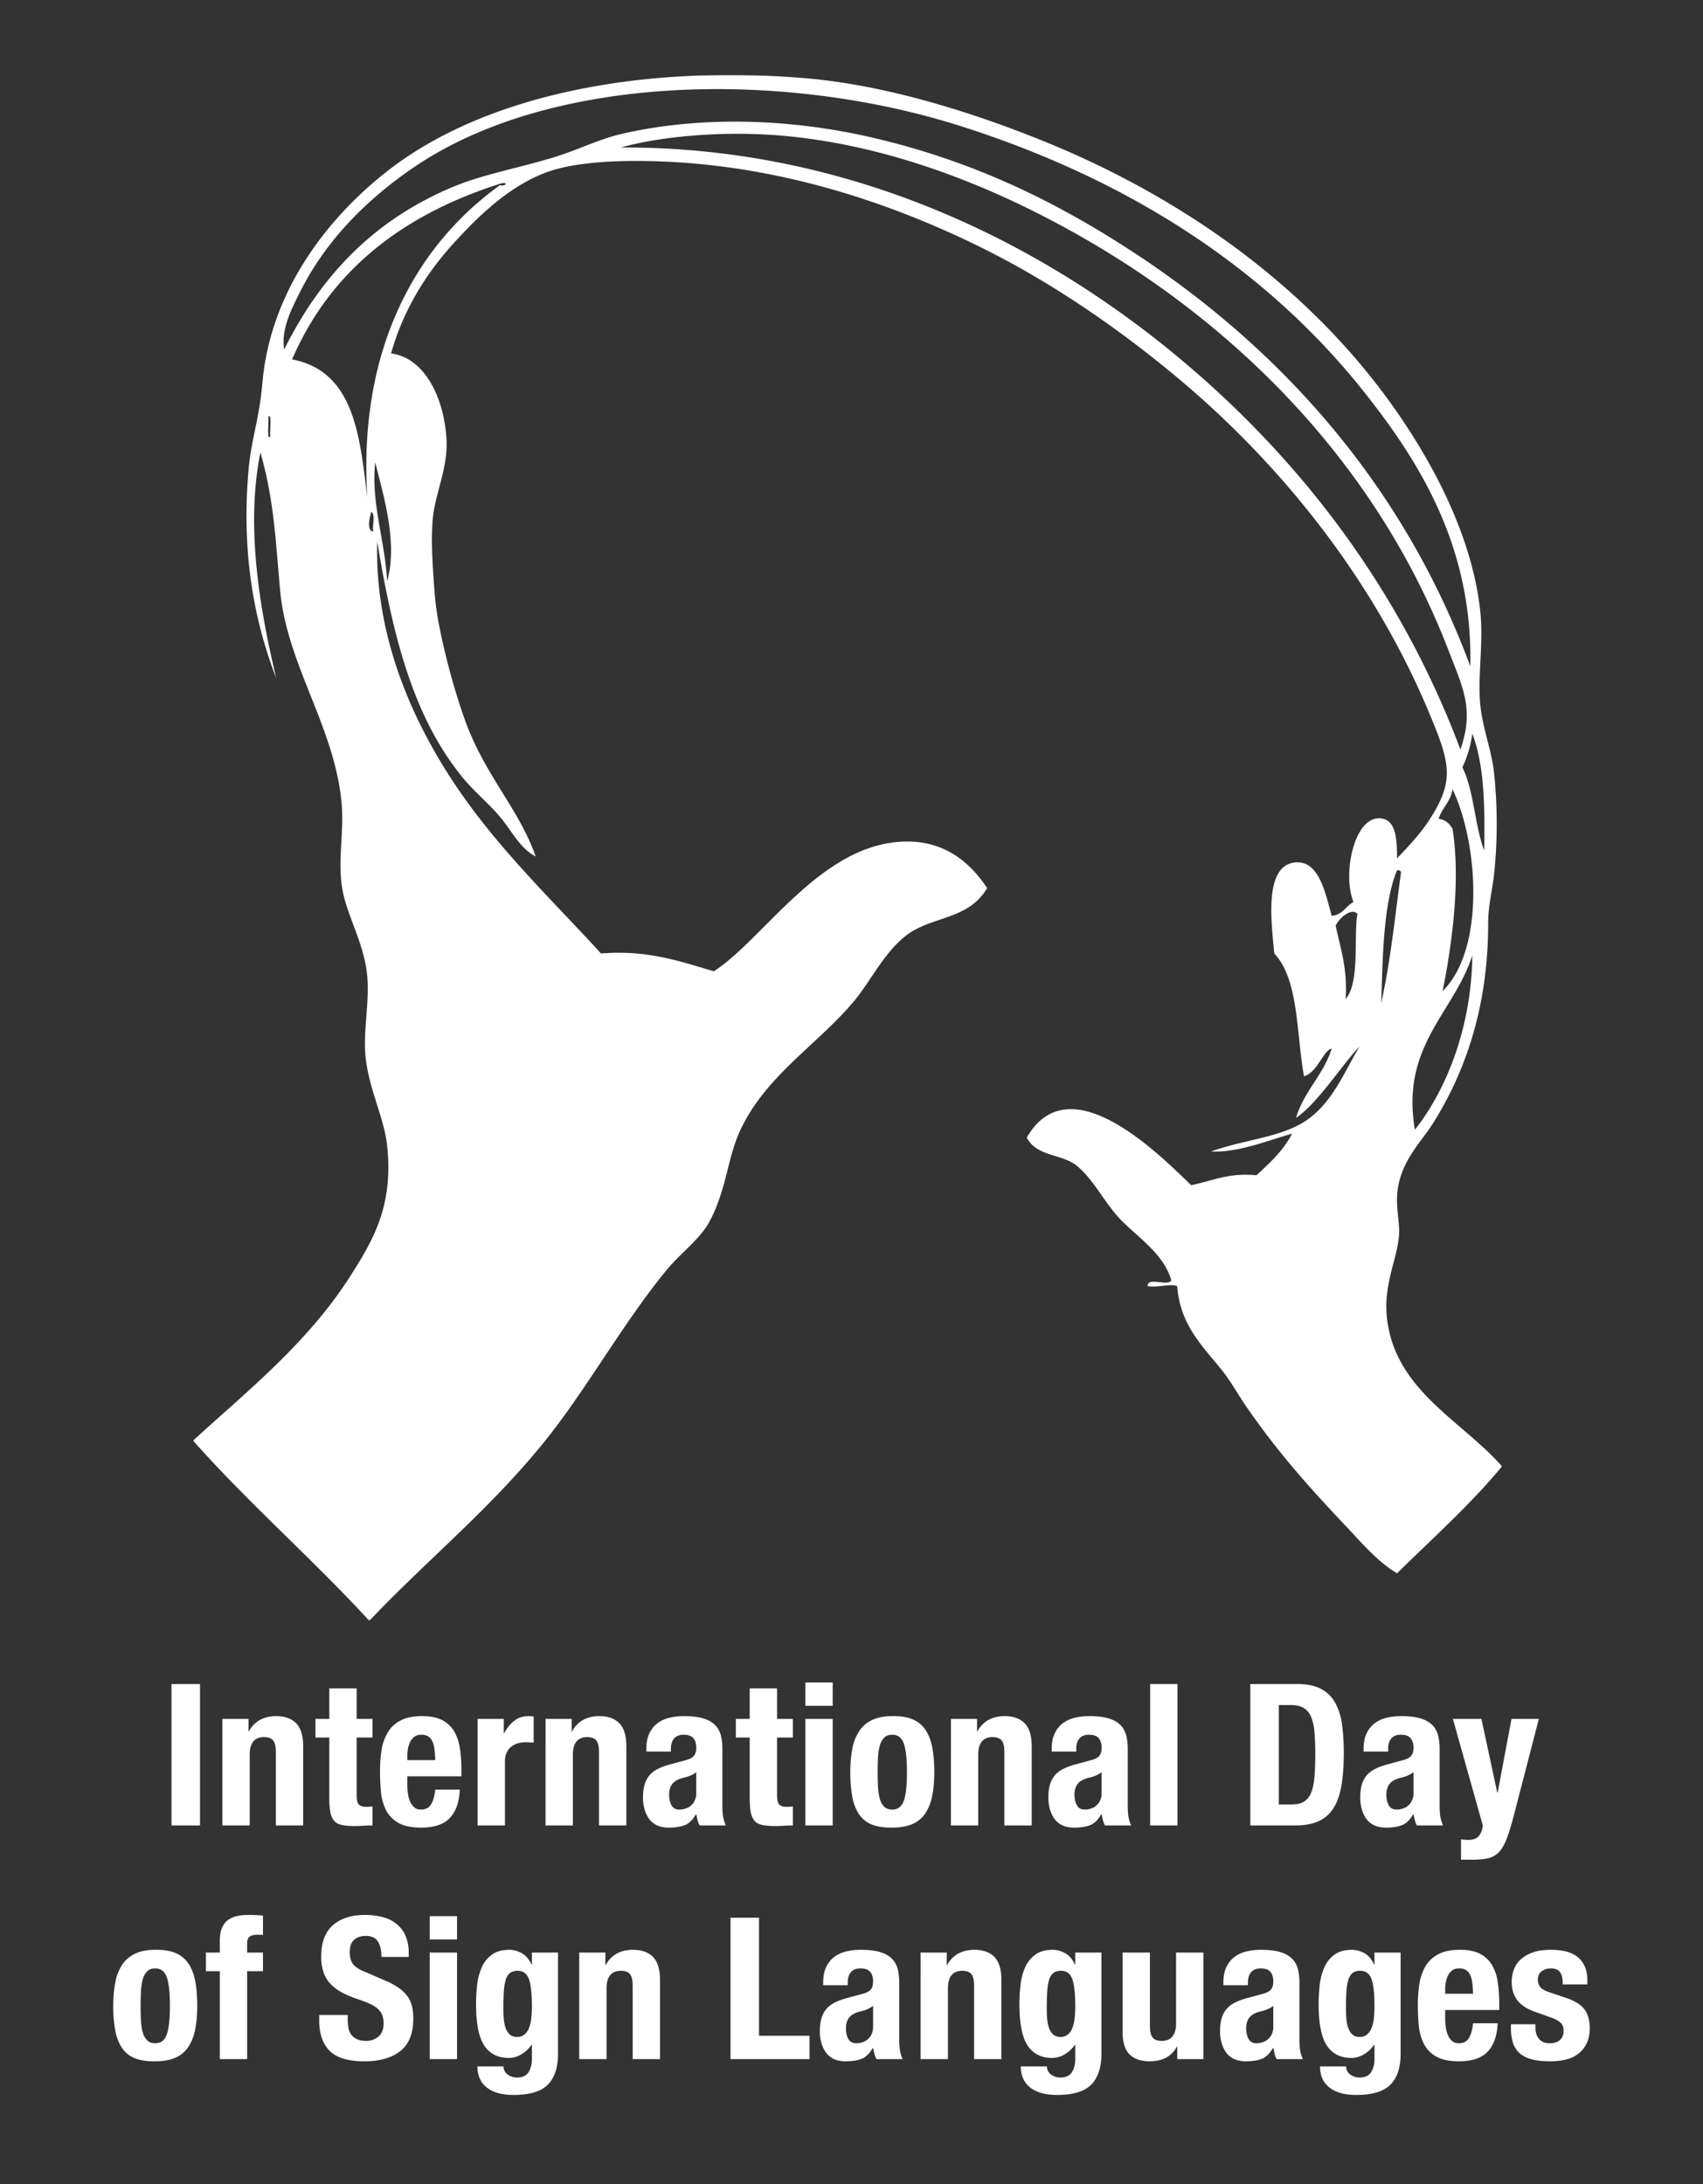
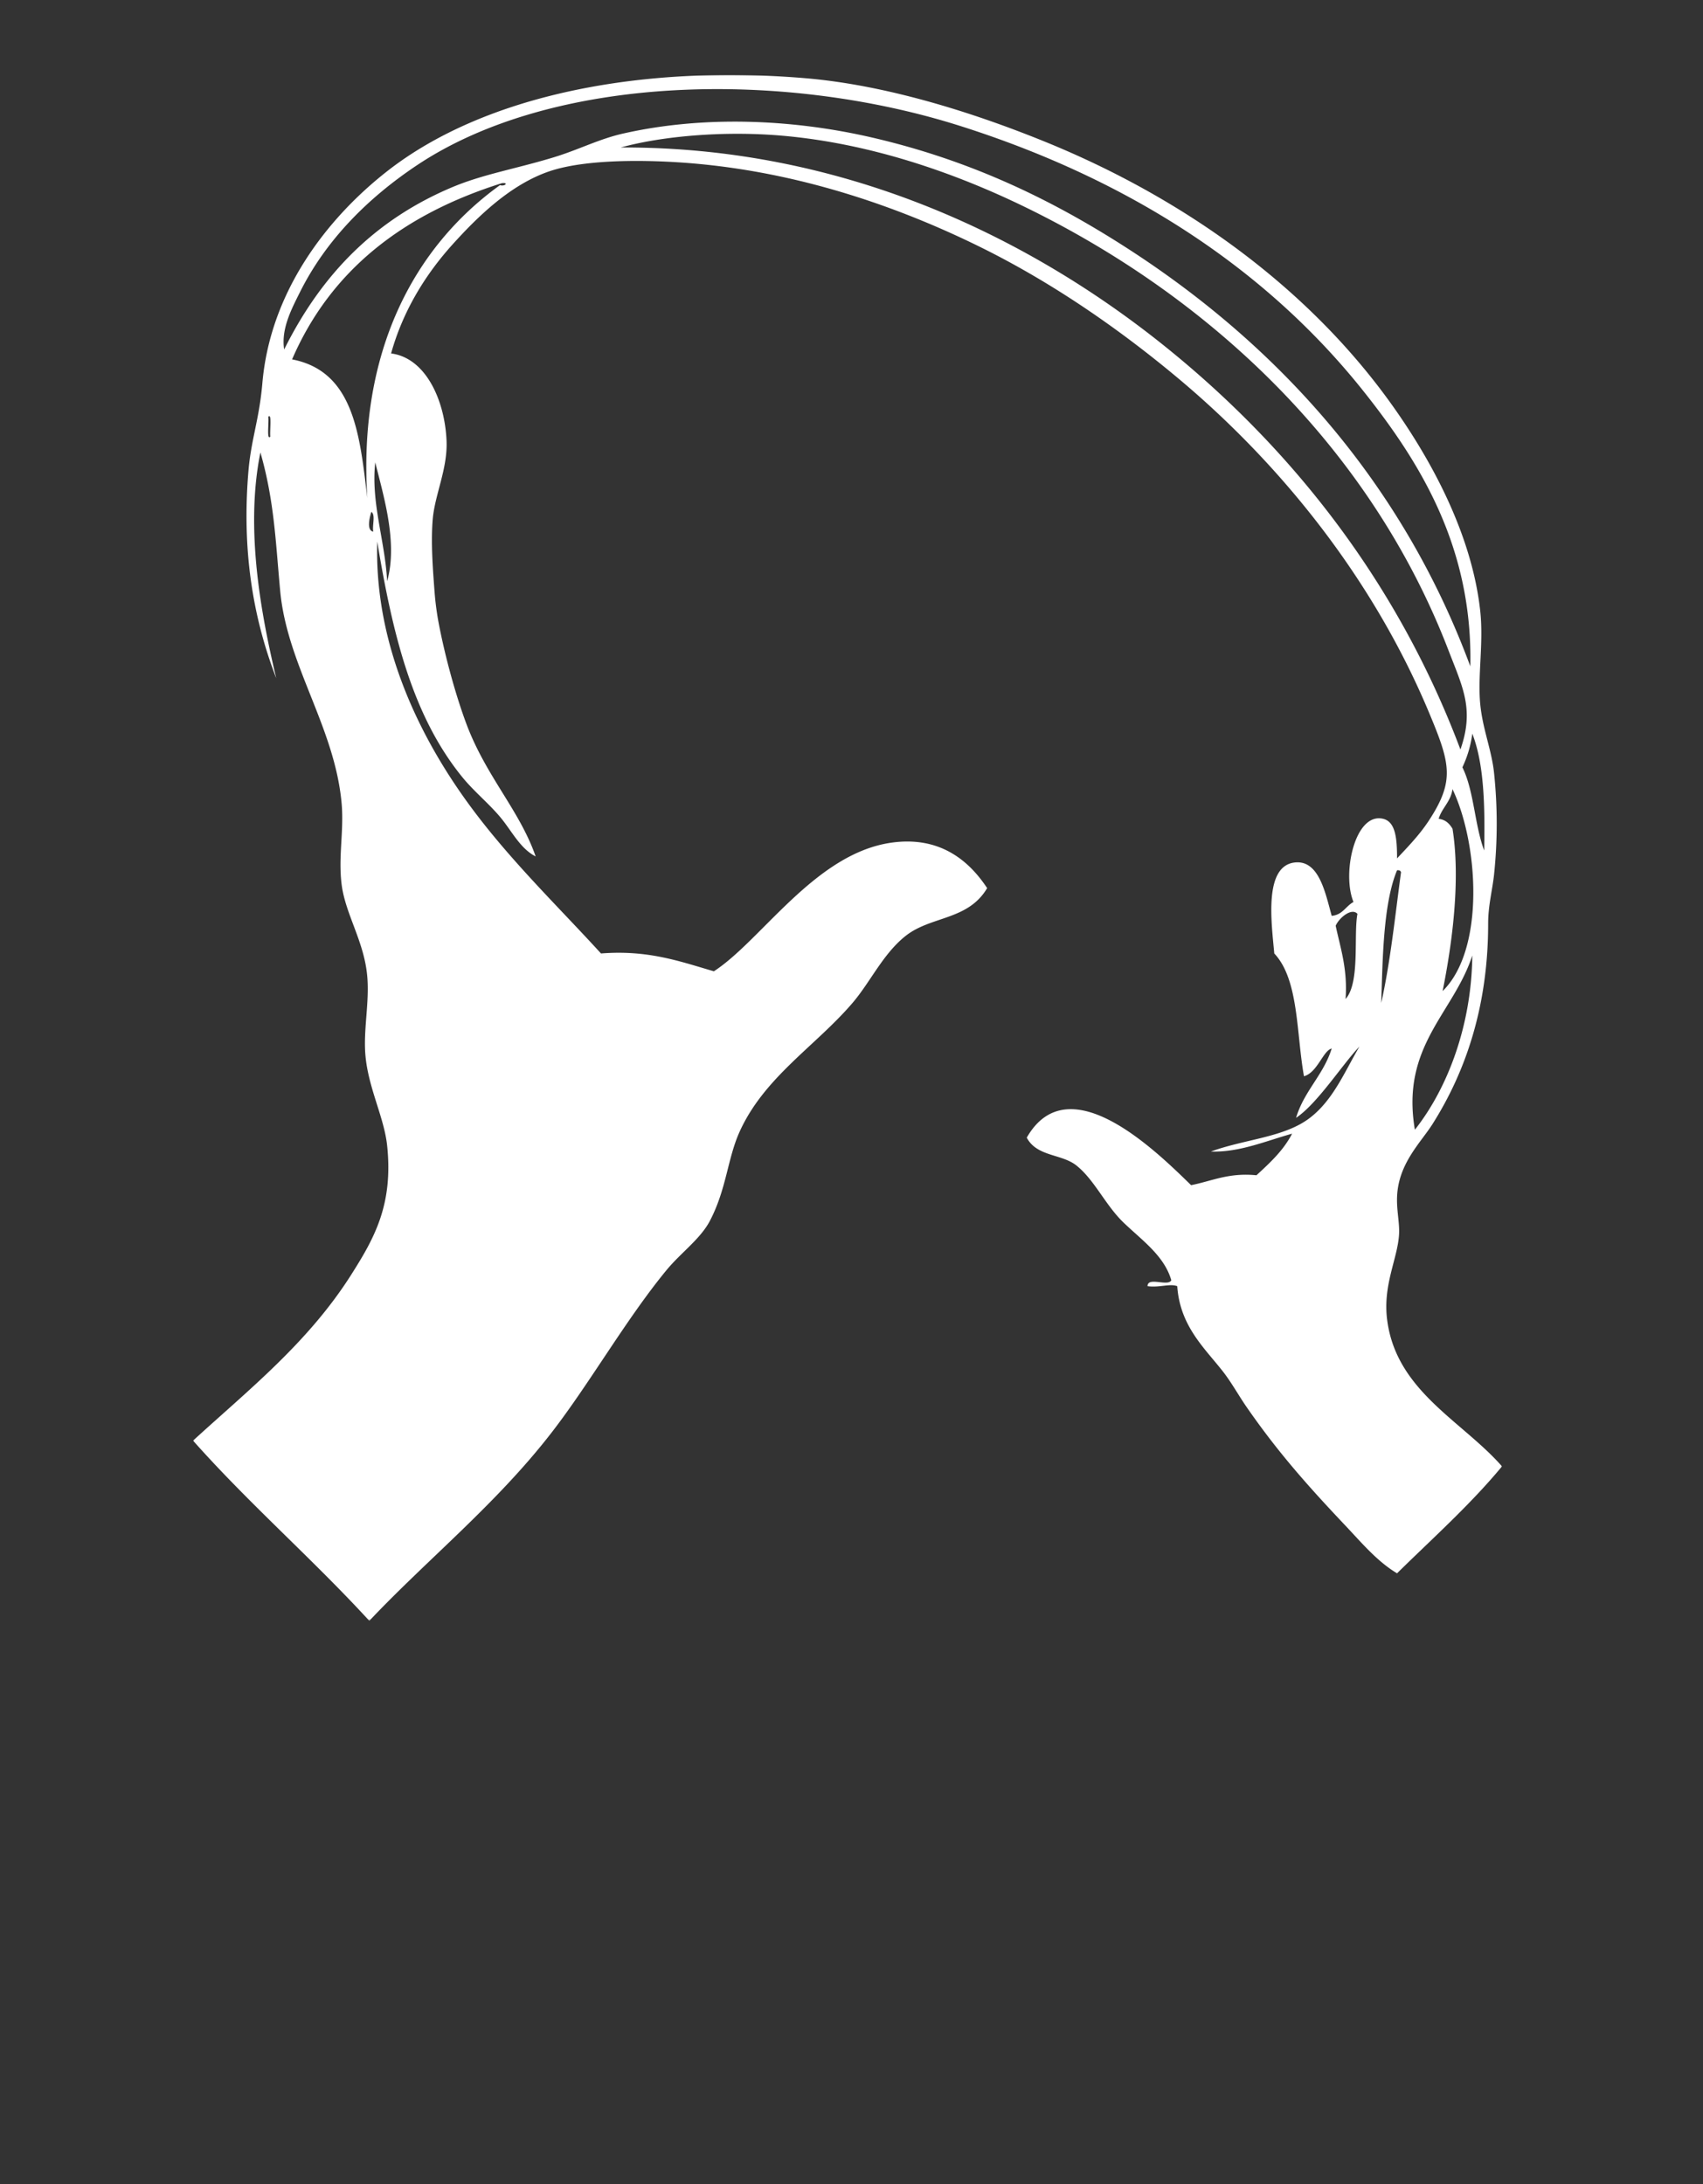
<svg xmlns="http://www.w3.org/2000/svg" xmlns:xlink="http://www.w3.org/1999/xlink" width="860" height="1103" viewBox="0 0 860 1103">
  <rect x="0" y="0" width="860" height="1103" fill="#333333" stroke="none" />
  <defs>
    <polygon id="internationaldayofsignlanguages-a" points="0 0 661 0 661 780.61 0 780.61" />
  </defs>
  <g fill="none" fill-rule="evenodd">
    <g transform="translate(97.5 37.88)">
      <mask id="internationaldayofsignlanguages-b" fill="#fff">
        <use xlink:href="#internationaldayofsignlanguages-a" />
      </mask>
      <path fill="#FFF" d="M617 532.6c16.9-21.42 28.65-53.35 29-88-9.37 29.12-36.22 45.57-29 88m-29-109c-2.91-3.3-9.29 2.03-11 6 2.47 11.53 6.08 21.93 5 37 7.46-8.33 3.96-32.53 6-43m12 45c4.64-20.68 6.98-43.68 10-66-.22-.77-.84-1.16-2-1-7.2 17.14-7.27 46.73-8 67m29-93c3.57.43 5.49 2.52 7 5 4.18 25.88-.25 58.58-5 82 21.38-20.9 18.29-74 5-102-.9 6.44-5.3 9.38-7 15m12-26c5.87 11.8 6.16 29.18 11 42 .4-22.05.06-43.4-6-59-.85 6.5-2.66 12-5 17m-550-119c-.63-3.03 1.28-8.6-1-10-.7 2.39-2.64 9.28 1 10m-52-48c-.37-2.68.92-12.17-1-10 .37 2.7-.92 12.18 1 10m11-39c31.4 6.05 34.18 38.53 38 70-4.73-73.57 23.4-126.63 67-158 2.37.83 4.6-1.4 1-1-49.46 15.54-86.39 43.62-106 89m584 147C594.51 187.93 513.34 112 420 66.6c-36.07-17.54-78.63-32.23-123-36-29.48-2.5-60.55.33-81 6 112.94-.47 206.38 45.9 273 99 67 53.4 119.83 122.07 151 205 7.09-20.26 1.23-31.2-6-50m-43-131c-49.74-62.48-119.36-107.22-204-134C297.8-2.6 182.01-.48 113 45.6c-24.66 16.47-45.83 37.61-59 64-4.19 8.4-9.64 18.57-8 29 19.34-38.9 46.77-65.94 85-82 15.49-6.5 31.81-9.18 51-15 12.64-3.83 22.86-9.24 35-12 40.67-9.24 85.56-7.37 126 2 51.16 11.86 92.98 32.45 132 58 78.01 51.1 137.4 120.92 170 209 1.27-59.86-25.04-102.61-54-139m-499 36c-2.25 20.44 4.95 39.58 6 60 5.53-19.56-1.94-43.36-6-60m497 295c-8.78 9.23-21.2 28.8-32 36 4.06-13.6 13.79-21.54 18-35-4.34 1-7.2 12.13-14 14-3.91-21.75-2.54-48.79-15-62-1.34-15.22-5.63-44.97 11-46 11.77-.72 14.86 15.8 18 27 5.52-.48 7.09-4.91 11-7-5.93-14.4.74-45.46 15-42 6.33 1.54 7 10.15 7 20 4.7-5.1 10.99-11.37 16-19 13.37-20.36 10.88-29.04 0-55-28.4-67.7-74.88-125.1-126-168-32.3-27.1-66.46-50.02-101-67-41.65-20.47-91.08-37.44-145-42-22.73-1.91-53.68-2.2-72 4-19.45 6.6-35.83 22.41-49 37-13.59 15.07-25 33.43-31 55 17.57 2.26 27.11 23.73 28 44 .63 14.28-6 27.4-7 40-.95 11.97.12 25.49 1 37 .36 4.65 1.1 10.3 2 15 3.25 17.16 8.73 36.9 14 51 9.96 26.65 26.92 43.71 35 67-7.99-4.1-12.11-13.02-18-20-5.9-6.98-13.22-12.9-19-20-25.03-30.73-35.14-71.5-43-119-1.56 53.16 22.31 100.55 48 135 20.06 26.92 44.33 50.3 65 73 23.89-1.88 39.95 4.05 57 9 24.25-15.74 51.27-59.75 90-65 23.79-3.22 38.5 8.62 48 23-9.64 16.3-28.2 14-41 24-11.51 9-17.96 23.45-27 34-18.56 21.7-44.54 37.42-57 65-6.15 13.62-6.6 28.94-15 45-4.81 9.21-14.7 16.12-22 25-20.42 24.84-38.7 57.07-58 82-27.93 36.11-62.75 64.01-92 95-28.7-31.3-60.8-59.2-89-91 27.87-25.55 58.07-49.36 80-84 11.58-18.28 21.14-35.26 18-65-1.52-14.38-9.65-29.28-11-46-1.01-12.52 2.04-25.93 1-39-1.43-17.94-11.11-31.68-13-47-1.73-14.07 1.28-27.05 0-41-3.54-38.45-27.48-69.5-31-107-2.28-24.27-2.93-45.47-10-70-7.79 38.56.29 81.57 8 114-12.06-31.23-17.41-65.52-14-105 1.36-15.7 5.43-25.76 7-44 4-46.43 32.91-83.43 63-107 49.34-38.63 128.4-53.9 211-47 40.55 3.39 84.08 17.01 121 32 69.76 28.33 131.84 72.81 174 131 20.98 28.96 41.74 67.07 46 106 1.77 16.22-1.36 32.57 0 47 1.18 12.6 5.85 23.47 7 35a245.5 245.5 0 0 1 0 51c-.86 8.13-3 15.69-3 25 .01 41.78-11.43 74.75-28 101-6.1 9.66-17.39 20.05-18 37-.25 6.94 1.37 13.27 1 19-.79 12.38-8.25 25.37-6 43 4.58 35.98 37.84 51 58 74-16.15 19.52-35.05 36.3-53 54-9.96-5.92-17.94-15.47-26-24-18.26-19.31-33.83-36.64-50-60-3.96-5.72-7.56-12.32-12-18-9.22-11.78-21.63-22.84-23-43-3.73-1.44-8.94.82-15 0 .04-4.96 10.38.39 12-3-3.58-12.32-14.59-19.99-24-29-9.33-8.92-14.78-21.72-24-29-7.46-5.88-19.89-4.35-25-14 21.23-37.05 65.79 7.25 83 24 10.57-2.09 18.92-6.4 33-5 6.76-6.24 13.55-12.44 18-21-13.07 3.62-26.8 9.56-41 9 17.72-6.39 37.12-7.1 50-17 11.73-9 17.45-23.1 25-36" mask="url(#internationaldayofsignlanguages-b)" />
    </g>
-     <path fill="#FFF" d="M86.6 921.8v-71.4H101v71.4H86.6zm25.7-53.8h13.2v6.3h.2a14 14 0 0 1 5.7-5.85c2.33-1.24 5-1.85 8-1.85 4.4 0 7.78 1.2 10.15 3.6 2.37 2.4 3.55 6.3 3.55 11.7v39.9h-13.8v-37.1c0-2.8-.47-4.75-1.4-5.85-.93-1.1-2.43-1.65-4.5-1.65-4.87 0-7.3 2.96-7.3 8.9v35.7h-13.8V868zm54-15.4h13.8V868h8v9.4h-8v29.1c0 2.13.32 3.65.95 4.55.63.9 1.95 1.35 3.95 1.35a25.64 25.64 0 0 0 3.1-.2v9.6c-1.53 0-3.02.05-4.45.15-1.43.1-2.95.15-4.55.15a32 32 0 0 1-6.55-.55c-1.7-.37-3-1.1-3.9-2.2a9.47 9.47 0 0 1-1.85-4.35c-.33-1.8-.5-4.07-.5-6.8v-30.8h-7V868h7v-15.4zm53.5 36.2c-.07-2.07-.2-3.89-.4-5.45-.2-1.57-.55-2.9-1.05-4a5.59 5.59 0 0 0-2.1-2.5 6.38 6.38 0 0 0-3.45-.85c-1.4 0-2.55.31-3.45.95a6.83 6.83 0 0 0-2.15 2.5 12.36 12.36 0 0 0-1.15 3.45 20.93 20.93 0 0 0-.35 3.8v2.1h14.1zm-14.1 8.2v4.3c0 1.6.12 3.15.35 4.65.23 1.5.62 2.83 1.15 4a7.56 7.56 0 0 0 2.1 2.8c.87.7 1.93 1.05 3.2 1.05 2.33 0 4.03-.84 5.1-2.5 1.07-1.67 1.8-4.2 2.2-7.6h12.4c-.27 6.26-1.93 11.03-5 14.3-3.07 3.26-7.9 4.9-14.5 4.9-5 0-8.9-.84-11.7-2.5a15.52 15.52 0 0 1-6.2-6.6 26.02 26.02 0 0 1-2.45-9.2 116 116 0 0 1-.45-10.2c0-3.6.25-7.07.75-10.4.5-3.34 1.5-6.3 3-8.9 1.5-2.6 3.65-4.67 6.45-6.2 2.8-1.54 6.53-2.3 11.2-2.3 4 0 7.28.65 9.85 1.95a14.86 14.86 0 0 1 6.05 5.5 23 23 0 0 1 3 8.6c.53 3.36.8 7.11.8 11.25v3.1h-27.3zm35.5-29h13.2v7.2h.2c1.4-2.6 3.1-4.69 5.1-6.25 2-1.57 4.43-2.35 7.3-2.35a16.31 16.31 0 0 1 2.5.2V880a50.05 50.05 0 0 0-4.3-.2c-1.2 0-2.4.16-3.6.5a9.6 9.6 0 0 0-3.3 1.65c-1 .76-1.8 1.76-2.4 3-.6 1.23-.9 2.75-.9 4.55v32.3h-13.8V868zm34.3 0h13.2v6.3h.2a14 14 0 0 1 5.7-5.85c2.33-1.24 5-1.85 8-1.85 4.4 0 7.78 1.2 10.15 3.6 2.37 2.4 3.55 6.3 3.55 11.7v39.9h-13.8v-37.1c0-2.8-.47-4.75-1.4-5.85-.93-1.1-2.43-1.65-4.5-1.65-4.87 0-7.3 2.96-7.3 8.9v35.7h-13.8V868zm76.1 26.9c-.93.73-1.93 1.31-3 1.75-1.07.43-2.03.75-2.9.95-2.8.6-4.8 1.6-6 3-1.2 1.4-1.8 3.3-1.8 5.7 0 2.06.4 3.83 1.2 5.3.8 1.46 2.13 2.2 4 2.2.93 0 1.9-.15 2.9-.45a7.65 7.65 0 0 0 4.8-4.05 8.4 8.4 0 0 0 .8-3.8v-10.6zm-25.2-10.4v-1.3c0-3.14.5-5.75 1.5-7.85 1-2.1 2.35-3.8 4.05-5.1 1.7-1.3 3.7-2.24 6-2.8 2.3-.57 4.75-.85 7.35-.85 4.13 0 7.47.4 10 1.2 2.53.8 4.5 1.93 5.9 3.4a11.4 11.4 0 0 1 2.85 5.25c.5 2.03.75 4.25.75 6.65v28.3c0 2.53.12 4.5.35 5.9.23 1.4.68 2.9 1.35 4.5h-13.2c-.47-.87-.82-1.79-1.05-2.75-.23-.97-.45-1.92-.65-2.85h-.2c-1.6 2.8-3.45 4.61-5.55 5.45-2.1.83-4.82 1.25-8.15 1.25-2.4 0-4.43-.42-6.1-1.25-1.67-.84-3-1.99-4-3.45-1-1.47-1.73-3.12-2.2-4.95-.47-1.84-.7-3.65-.7-5.45 0-2.54.27-4.72.8-6.55.53-1.84 1.35-3.4 2.45-4.7 1.1-1.3 2.5-2.39 4.2-3.25 1.7-.87 3.75-1.64 6.15-2.3l7.8-2.1c2.07-.54 3.5-1.27 4.3-2.2.8-.94 1.2-2.3 1.2-4.1 0-2.07-.48-3.69-1.45-4.85-.97-1.17-2.62-1.75-4.95-1.75-2.13 0-3.73.63-4.8 1.9-1.07 1.26-1.6 2.96-1.6 5.1v1.5h-12.4zm52.2-31.9h13.8V868h8v9.4h-8v29.1c0 2.13.32 3.65.95 4.55.63.9 1.95 1.35 3.95 1.35a25.64 25.64 0 0 0 3.1-.2v9.6c-1.53 0-3.02.05-4.45.15-1.43.1-2.95.15-4.55.15a32 32 0 0 1-6.55-.55c-1.7-.37-3-1.1-3.9-2.2a9.47 9.47 0 0 1-1.85-4.35c-.33-1.8-.5-4.07-.5-6.8v-30.8h-7V868h7v-15.4zm28.1-3h13.8v11.8h-13.8v-11.8zm0 18.4h13.8v53.8h-13.8V868zm36.5 26.9c0 2.73.07 5.26.2 7.6.13 2.33.45 4.33.95 6a8.57 8.57 0 0 0 2.25 3.9c1 .93 2.33 1.4 4 1.4 2.8 0 4.73-1.47 5.8-4.4 1.07-2.94 1.6-7.77 1.6-14.5 0-6.74-.53-11.57-1.6-14.5-1.07-2.94-3-4.4-5.8-4.4-1.67 0-3 .46-4 1.4a8.57 8.57 0 0 0-2.25 3.9c-.5 1.66-.82 3.66-.95 6-.13 2.33-.2 4.86-.2 7.6zm-13.8 0c0-4.6.37-8.67 1.1-12.2a23.5 23.5 0 0 1 3.6-8.85 15.97 15.97 0 0 1 6.55-5.4c2.7-1.24 6.02-1.85 9.95-1.85 4.13-.07 7.57.48 10.3 1.65a14.44 14.44 0 0 1 6.5 5.35c1.6 2.4 2.73 5.36 3.4 8.9.67 3.53 1 7.66 1 12.4 0 4.6-.37 8.66-1.1 12.2a23.5 23.5 0 0 1-3.6 8.85 14.9 14.9 0 0 1-6.55 5.25c-2.7 1.13-6.02 1.7-9.95 1.7-4.13.06-7.57-.45-10.3-1.55a13.93 13.93 0 0 1-6.5-5.2 23.43 23.43 0 0 1-3.4-8.9 67.8 67.8 0 0 1-1-12.35zm50.8-26.9h13.2v6.3h.2a14 14 0 0 1 5.7-5.85c2.33-1.24 5-1.85 8-1.85 4.4 0 7.78 1.2 10.15 3.6 2.37 2.4 3.55 6.3 3.55 11.7v39.9h-13.8v-37.1c0-2.8-.47-4.75-1.4-5.85-.93-1.1-2.43-1.65-4.5-1.65-4.87 0-7.3 2.96-7.3 8.9v35.7h-13.8V868zm76.1 26.9c-.93.73-1.93 1.31-3 1.75-1.07.43-2.03.75-2.9.95-2.8.6-4.8 1.6-6 3-1.2 1.4-1.8 3.3-1.8 5.7 0 2.06.4 3.83 1.2 5.3.8 1.46 2.13 2.2 4 2.2.93 0 1.9-.15 2.9-.45a7.65 7.65 0 0 0 4.8-4.05 8.4 8.4 0 0 0 .8-3.8v-10.6zm-25.2-10.4v-1.3c0-3.14.5-5.75 1.5-7.85 1-2.1 2.35-3.8 4.05-5.1 1.7-1.3 3.7-2.24 6-2.8 2.3-.57 4.75-.85 7.35-.85 4.13 0 7.47.4 10 1.2 2.53.8 4.5 1.93 5.9 3.4a11.4 11.4 0 0 1 2.85 5.25c.5 2.03.75 4.25.75 6.65v28.3c0 2.53.12 4.5.35 5.9.23 1.4.68 2.9 1.35 4.5H558c-.47-.87-.82-1.79-1.05-2.75-.23-.97-.45-1.92-.65-2.85h-.2c-1.6 2.8-3.45 4.61-5.55 5.45-2.1.83-4.82 1.25-8.15 1.25-2.4 0-4.43-.42-6.1-1.25-1.67-.84-3-1.99-4-3.45-1-1.47-1.73-3.12-2.2-4.95-.47-1.84-.7-3.65-.7-5.45 0-2.54.27-4.72.8-6.55.53-1.84 1.35-3.4 2.45-4.7 1.1-1.3 2.5-2.39 4.2-3.25 1.7-.87 3.75-1.64 6.15-2.3l7.8-2.1c2.07-.54 3.5-1.27 4.3-2.2.8-.94 1.2-2.3 1.2-4.1 0-2.07-.48-3.69-1.45-4.85-.97-1.17-2.62-1.75-4.95-1.75-2.13 0-3.73.63-4.8 1.9-1.07 1.26-1.6 2.96-1.6 5.1v1.5h-12.4zm49.7-34.1h13.8v71.4h-13.8v-71.4zm65 60.8h6.4c2.53 0 4.57-.44 6.1-1.3a8.92 8.92 0 0 0 3.65-4.3c.9-2 1.5-4.64 1.8-7.9.3-3.27.45-7.34.45-12.2 0-4.07-.13-7.64-.4-10.7a26.4 26.4 0 0 0-1.65-7.65 9.52 9.52 0 0 0-3.7-4.6c-1.63-1.04-3.82-1.55-6.55-1.55h-6.1v50.2zm-14.4-60.8H655c5 0 9.03.81 12.1 2.45a17.43 17.43 0 0 1 7.15 7 31.12 31.12 0 0 1 3.45 10.95c.6 4.26.9 9.03.9 14.3 0 6.26-.38 11.71-1.15 16.35-.77 4.63-2.08 8.45-3.95 11.45s-4.37 5.23-7.5 6.7c-3.13 1.46-7.1 2.2-11.9 2.2h-22.7v-71.4zm82.4 44.5c-.93.73-1.93 1.31-3 1.75-1.07.43-2.03.75-2.9.95-2.8.6-4.8 1.6-6 3-1.2 1.4-1.8 3.3-1.8 5.7 0 2.06.4 3.83 1.2 5.3.8 1.46 2.13 2.2 4 2.2.93 0 1.9-.15 2.9-.45a7.65 7.65 0 0 0 4.8-4.05 8.4 8.4 0 0 0 .8-3.8v-10.6zm-25.2-10.4v-1.3c0-3.14.5-5.75 1.5-7.85 1-2.1 2.35-3.8 4.05-5.1 1.7-1.3 3.7-2.24 6-2.8 2.3-.57 4.75-.85 7.35-.85 4.13 0 7.47.4 10 1.2 2.53.8 4.5 1.93 5.9 3.4a11.4 11.4 0 0 1 2.85 5.25c.5 2.03.75 4.25.75 6.65v28.3c0 2.53.12 4.5.35 5.9.23 1.4.68 2.9 1.35 4.5h-13.2c-.47-.87-.82-1.79-1.05-2.75-.23-.97-.45-1.92-.65-2.85h-.2c-1.6 2.8-3.45 4.61-5.55 5.45-2.1.83-4.82 1.25-8.15 1.25-2.4 0-4.43-.42-6.1-1.25-1.67-.84-3-1.99-4-3.45-1-1.47-1.73-3.12-2.2-4.95-.47-1.84-.7-3.65-.7-5.45 0-2.54.27-4.72.8-6.55.53-1.84 1.35-3.4 2.45-4.7 1.1-1.3 2.5-2.39 4.2-3.25 1.7-.87 3.75-1.64 6.15-2.3l7.8-2.1c2.07-.54 3.5-1.27 4.3-2.2.8-.94 1.2-2.3 1.2-4.1 0-2.07-.48-3.69-1.45-4.85-.97-1.17-2.62-1.75-4.95-1.75-2.13 0-3.73.63-4.8 1.9-1.07 1.26-1.6 2.96-1.6 5.1v1.5h-12.4zm49.2 44.3c1.2.2 2.4.3 3.6.3 2.53 0 4.35-.67 5.45-2a9.47 9.47 0 0 0 1.95-5.3L733.7 868h14.4l8 37.2h.2l7-37.2h13.8l-13 50.2c-1.2 4.46-2.35 8.08-3.45 10.85-1.1 2.76-2.4 4.9-3.9 6.4s-3.3 2.48-5.4 2.95c-2.1.46-4.75.7-7.95.7h-5.6v-10.3zM71 1012.9c0 2.73.07 5.26.2 7.6.13 2.33.45 4.33.95 6a8.57 8.57 0 0 0 2.25 3.9c1 .93 2.33 1.4 4 1.4 2.8 0 4.73-1.47 5.8-4.4 1.07-2.94 1.6-7.77 1.6-14.5 0-6.74-.53-11.57-1.6-14.5-1.07-2.94-3-4.4-5.8-4.4-1.67 0-3 .46-4 1.4a8.57 8.57 0 0 0-2.25 3.9c-.5 1.66-.82 3.66-.95 6-.13 2.33-.2 4.86-.2 7.6zm-13.8 0c0-4.6.37-8.67 1.1-12.2a23.5 23.5 0 0 1 3.6-8.85 15.97 15.97 0 0 1 6.55-5.4c2.7-1.24 6.02-1.85 9.95-1.85 4.13-.07 7.57.48 10.3 1.65a14.44 14.44 0 0 1 6.5 5.35c1.6 2.4 2.73 5.36 3.4 8.9.67 3.53 1 7.66 1 12.4 0 4.6-.37 8.66-1.1 12.2a23.5 23.5 0 0 1-3.6 8.85 14.9 14.9 0 0 1-6.55 5.25c-2.7 1.13-6.02 1.7-9.95 1.7-4.13.06-7.57-.45-10.3-1.55a13.93 13.93 0 0 1-6.5-5.2 23.43 23.43 0 0 1-3.4-8.9 67.8 67.8 0 0 1-1-12.35zm53.8-17.5h-7V986h7v-6.1c0-2.4.33-4.44 1-6.1.67-1.67 1.62-3 2.85-4s2.75-1.72 4.55-2.15c1.8-.44 3.8-.65 6-.65 2.47 0 4.93.1 7.4.3v9.8c-.33-.07-.8-.1-1.4-.1h-1.3c-1.93 0-3.3.33-4.1 1-.8.66-1.2 1.76-1.2 3.3v4.7h8v9.4h-8v44.4H111v-44.4zm64.6 22.1v2.1c0 1.66.13 3.18.4 4.55a7.95 7.95 0 0 0 1.5 3.45 7.4 7.4 0 0 0 2.95 2.2c1.23.53 2.78.8 4.65.8a9.2 9.2 0 0 0 5.95-2.15c1.77-1.44 2.65-3.65 2.65-6.65 0-1.6-.22-2.99-.65-4.15a8.2 8.2 0 0 0-2.15-3.15c-1-.94-2.32-1.79-3.95-2.55a56.6 56.6 0 0 0-6.05-2.35 51.82 51.82 0 0 1-8.3-3.5 22.38 22.38 0 0 1-5.85-4.45 15.94 15.94 0 0 1-3.45-5.9 24.85 24.85 0 0 1-1.1-7.75c0-7.07 1.97-12.34 5.9-15.8 3.93-3.47 9.33-5.2 16.2-5.2 3.2 0 6.15.35 8.85 1.05 2.7.7 5.03 1.83 7 3.4a15.9 15.9 0 0 1 4.6 6 21.13 21.13 0 0 1 1.65 8.75v2h-13.8c0-3.4-.6-6.02-1.8-7.85-1.2-1.84-3.2-2.75-6-2.75a10 10 0 0 0-4 .7 6.37 6.37 0 0 0-3.85 4.5c-.23 1-.35 2.03-.35 3.1 0 2.2.47 4.05 1.4 5.55.93 1.5 2.93 2.88 6 4.15l11.1 4.8a34.02 34.02 0 0 1 6.7 3.75c1.73 1.3 3.12 2.7 4.15 4.2a14 14 0 0 1 2.15 4.95c.4 1.8.6 3.8.6 6 0 7.53-2.18 13.01-6.55 16.45-4.37 3.43-10.45 5.15-18.25 5.15-8.13 0-13.95-1.77-17.45-5.3-3.5-3.54-5.25-8.6-5.25-15.2v-2.9h14.4zm41.4-49.9h13.8v11.8H217v-11.8zm0 18.4h13.8v53.8H217V986zm37.2 28.6c0 1.86.08 3.63.25 5.3.17 1.66.5 3.15 1 4.45.5 1.3 1.2 2.33 2.1 3.1.9.76 2.08 1.15 3.55 1.15a5.7 5.7 0 0 0 3.65-1.15 7.83 7.83 0 0 0 2.3-3.15 18.1 18.1 0 0 0 1.2-4.85c.23-1.9.35-3.99.35-6.25 0-6.54-.52-11.17-1.55-13.9-1.03-2.74-2.92-4.1-5.65-4.1-1.53 0-2.77.33-3.7 1a6.53 6.53 0 0 0-2.2 3.25c-.53 1.5-.88 3.5-1.05 6-.17 2.5-.25 5.55-.25 9.15zm27.6-28.6v51.1c0 6.93-1.72 12.13-5.15 15.6-3.43 3.46-9.18 5.2-17.25 5.2-5.87 0-10.38-1.25-13.55-3.75s-4.75-6.05-4.75-10.65h13.2c0 1.73.7 3.1 2.1 4.1.67.46 1.38.83 2.15 1.1.77.26 1.58.4 2.45.4 2.8 0 4.77-.9 5.9-2.7 1.13-1.8 1.7-4.04 1.7-6.7v-7.1h-.2c-1.4 2-3.12 3.6-5.15 4.8a12.32 12.32 0 0 1-6.35 1.8c-5.47 0-9.58-2.09-12.35-6.25-2.77-4.17-4.15-11.15-4.15-20.95 0-3.14.18-6.34.55-9.6a30 30 0 0 1 2.3-8.85 15.96 15.96 0 0 1 5.1-6.45c2.23-1.67 5.22-2.5 8.95-2.5 1.93 0 3.93.53 6 1.6 2.07 1.06 3.77 3 5.1 5.8h.2v-6h13.2zm10.7 0h13.2v6.3h.2a14 14 0 0 1 5.7-5.85c2.33-1.24 5-1.85 8-1.85 4.4 0 7.78 1.2 10.15 3.6 2.37 2.4 3.55 6.3 3.55 11.7v39.9h-13.8v-37.1c0-2.8-.47-4.75-1.4-5.85-.93-1.1-2.43-1.65-4.5-1.65-4.87 0-7.3 2.96-7.3 8.9v35.7h-13.8V986zm76.4 53.8v-71.4h14.4v59.6h25.5v11.8h-39.9zm72-26.9c-.93.73-1.93 1.31-3 1.75-1.07.43-2.03.75-2.9.95-2.8.6-4.8 1.6-6 3-1.2 1.4-1.8 3.3-1.8 5.7 0 2.06.4 3.83 1.2 5.3.8 1.46 2.13 2.2 4 2.2.93 0 1.9-.15 2.9-.45a7.65 7.65 0 0 0 4.8-4.05 8.4 8.4 0 0 0 .8-3.8v-10.6zm-25.2-10.4v-1.3c0-3.14.5-5.75 1.5-7.85 1-2.1 2.35-3.8 4.05-5.1 1.7-1.3 3.7-2.24 6-2.8 2.3-.57 4.75-.85 7.35-.85 4.13 0 7.47.4 10 1.2 2.53.8 4.5 1.93 5.9 3.4a11.4 11.4 0 0 1 2.85 5.25c.5 2.03.75 4.25.75 6.65v28.3c0 2.53.12 4.5.35 5.9.23 1.4.68 2.9 1.35 4.5h-13.2c-.47-.87-.82-1.79-1.05-2.75-.23-.97-.45-1.92-.65-2.85h-.2c-1.6 2.8-3.45 4.61-5.55 5.45-2.1.83-4.82 1.25-8.15 1.25-2.4 0-4.43-.42-6.1-1.25-1.67-.84-3-1.99-4-3.45-1-1.47-1.73-3.12-2.2-4.95-.47-1.84-.7-3.65-.7-5.45 0-2.54.27-4.72.8-6.55.53-1.84 1.35-3.4 2.45-4.7 1.1-1.3 2.5-2.39 4.2-3.25 1.7-.87 3.75-1.64 6.15-2.3l7.8-2.1c2.07-.54 3.5-1.27 4.3-2.2.8-.94 1.2-2.3 1.2-4.1 0-2.07-.48-3.69-1.45-4.85-.97-1.17-2.62-1.75-4.95-1.75-2.13 0-3.73.63-4.8 1.9-1.07 1.26-1.6 2.96-1.6 5.1v1.5h-12.4zm49.2-16.5h13.2v6.3h.2a14 14 0 0 1 5.7-5.85c2.33-1.24 5-1.85 8-1.85 4.4 0 7.78 1.2 10.15 3.6 2.37 2.4 3.55 6.3 3.55 11.7v39.9h-13.8v-37.1c0-2.8-.47-4.75-1.4-5.85-.93-1.1-2.43-1.65-4.5-1.65-4.87 0-7.3 2.96-7.3 8.9v35.7h-13.8V986zm63.7 28.6c0 1.86.08 3.63.25 5.3.17 1.66.5 3.15 1 4.45.5 1.3 1.2 2.33 2.1 3.1.9.76 2.08 1.15 3.55 1.15a5.7 5.7 0 0 0 3.65-1.15 7.83 7.83 0 0 0 2.3-3.15 18.1 18.1 0 0 0 1.2-4.85c.23-1.9.35-3.99.35-6.25 0-6.54-.52-11.17-1.55-13.9-1.03-2.74-2.92-4.1-5.65-4.1-1.53 0-2.77.33-3.7 1a6.53 6.53 0 0 0-2.2 3.25c-.53 1.5-.88 3.5-1.05 6-.17 2.5-.25 5.55-.25 9.15zm27.6-28.6v51.1c0 6.93-1.72 12.13-5.15 15.6-3.43 3.46-9.18 5.2-17.25 5.2-5.87 0-10.38-1.25-13.55-3.75s-4.75-6.05-4.75-10.65h13.2c0 1.73.7 3.1 2.1 4.1.67.46 1.38.83 2.15 1.1.77.26 1.58.4 2.45.4 2.8 0 4.77-.9 5.9-2.7 1.13-1.8 1.7-4.04 1.7-6.7v-7.1h-.2c-1.4 2-3.12 3.6-5.15 4.8a12.32 12.32 0 0 1-6.35 1.8c-5.47 0-9.58-2.09-12.35-6.25-2.77-4.17-4.15-11.15-4.15-20.95 0-3.14.18-6.34.55-9.6a30 30 0 0 1 2.3-8.85 15.96 15.96 0 0 1 5.1-6.45c2.23-1.67 5.22-2.5 8.95-2.5 1.93 0 3.93.53 6 1.6 2.07 1.06 3.77 3 5.1 5.8h.2v-6h13.2zm38.3 47.5h-.2a13.06 13.06 0 0 1-5.7 5.7c-2.33 1.13-5 1.7-8 1.7-4.4 0-7.78-1.15-10.15-3.45-2.37-2.3-3.55-6.15-3.55-11.55V986h13.8v37.1c0 2.8.47 4.75 1.4 5.85.93 1.1 2.43 1.65 4.5 1.65 4.87 0 7.3-2.97 7.3-8.9V986h13.8v53.8h-13.2v-6.3zm48.5-20.6c-.93.73-1.93 1.31-3 1.75-1.07.43-2.03.75-2.9.95-2.8.6-4.8 1.6-6 3-1.2 1.4-1.8 3.3-1.8 5.7 0 2.06.4 3.83 1.2 5.3.8 1.46 2.13 2.2 4 2.2.93 0 1.9-.15 2.9-.45a7.65 7.65 0 0 0 4.8-4.05 8.4 8.4 0 0 0 .8-3.8v-10.6zm-25.2-10.4v-1.3c0-3.14.5-5.75 1.5-7.85 1-2.1 2.35-3.8 4.05-5.1 1.7-1.3 3.7-2.24 6-2.8 2.3-.57 4.75-.85 7.35-.85 4.13 0 7.47.4 10 1.2 2.53.8 4.5 1.93 5.9 3.4a11.4 11.4 0 0 1 2.85 5.25c.5 2.03.75 4.25.75 6.65v28.3c0 2.53.12 4.5.35 5.9.23 1.4.68 2.9 1.35 4.5h-13.2c-.47-.87-.82-1.79-1.05-2.75-.23-.97-.45-1.92-.65-2.85h-.2c-1.6 2.8-3.45 4.61-5.55 5.45-2.1.83-4.82 1.25-8.15 1.25-2.4 0-4.43-.42-6.1-1.25-1.67-.84-3-1.99-4-3.45-1-1.47-1.73-3.12-2.2-4.95-.47-1.84-.7-3.65-.7-5.45 0-2.54.27-4.72.8-6.55.53-1.84 1.35-3.4 2.45-4.7 1.1-1.3 2.5-2.39 4.2-3.25 1.7-.87 3.75-1.64 6.15-2.3l7.8-2.1c2.07-.54 3.5-1.27 4.3-2.2.8-.94 1.2-2.3 1.2-4.1 0-2.07-.48-3.69-1.45-4.85-.97-1.17-2.62-1.75-4.95-1.75-2.13 0-3.73.63-4.8 1.9-1.07 1.26-1.6 2.96-1.6 5.1v1.5h-12.4zm61.9 12.1c0 1.86.08 3.63.25 5.3.17 1.66.5 3.15 1 4.45.5 1.3 1.2 2.33 2.1 3.1.9.76 2.08 1.15 3.55 1.15a5.7 5.7 0 0 0 3.65-1.15 7.83 7.83 0 0 0 2.3-3.15 18.1 18.1 0 0 0 1.2-4.85c.23-1.9.35-3.99.35-6.25 0-6.54-.52-11.17-1.55-13.9-1.03-2.74-2.92-4.1-5.65-4.1-1.53 0-2.77.33-3.7 1a6.53 6.53 0 0 0-2.2 3.25c-.53 1.5-.88 3.5-1.05 6-.17 2.5-.25 5.55-.25 9.15zm27.6-28.6v51.1c0 6.93-1.72 12.13-5.15 15.6-3.43 3.46-9.18 5.2-17.25 5.2-5.87 0-10.38-1.25-13.55-3.75s-4.75-6.05-4.75-10.65h13.2c0 1.73.7 3.1 2.1 4.1.67.46 1.38.83 2.15 1.1.77.26 1.58.4 2.45.4 2.8 0 4.77-.9 5.9-2.7 1.13-1.8 1.7-4.04 1.7-6.7v-7.1h-.2c-1.4 2-3.12 3.6-5.15 4.8a12.32 12.32 0 0 1-6.35 1.8c-5.47 0-9.58-2.09-12.35-6.25-2.77-4.17-4.15-11.15-4.15-20.95 0-3.14.18-6.34.55-9.6a30 30 0 0 1 2.3-8.85 15.96 15.96 0 0 1 5.1-6.45c2.23-1.67 5.22-2.5 8.95-2.5 1.93 0 3.93.53 6 1.6 2.07 1.06 3.77 3 5.1 5.8h.2v-6h13.2zm36.6 20.8c-.07-2.07-.2-3.89-.4-5.45-.2-1.57-.55-2.9-1.05-4a5.59 5.59 0 0 0-2.1-2.5 6.38 6.38 0 0 0-3.45-.85c-1.4 0-2.55.31-3.45.95a6.83 6.83 0 0 0-2.15 2.5 12.36 12.36 0 0 0-1.15 3.45 20.93 20.93 0 0 0-.35 3.8v2.1h14.1zm-14.1 8.2v4.3c0 1.6.12 3.15.35 4.65.23 1.5.62 2.83 1.15 4a7.56 7.56 0 0 0 2.1 2.8c.87.7 1.93 1.05 3.2 1.05 2.33 0 4.03-.84 5.1-2.5 1.07-1.67 1.8-4.2 2.2-7.6h12.4c-.27 6.26-1.93 11.03-5 14.3-3.07 3.26-7.9 4.9-14.5 4.9-5 0-8.9-.84-11.7-2.5a15.52 15.52 0 0 1-6.2-6.6 26.02 26.02 0 0 1-2.45-9.2 116 116 0 0 1-.45-10.2c0-3.6.25-7.07.75-10.4.5-3.34 1.5-6.3 3-8.9 1.5-2.6 3.65-4.67 6.45-6.2 2.8-1.54 6.53-2.3 11.2-2.3 4 0 7.28.65 9.85 1.95a14.86 14.86 0 0 1 6.05 5.5 23 23 0 0 1 3 8.6c.53 3.36.8 7.11.8 11.25v3.1h-27.3zm45.6 7.2v1.8c0 2.33.62 4.21 1.85 5.65 1.23 1.43 3.02 2.15 5.35 2.15 2.13 0 3.83-.54 5.1-1.6 1.27-1.07 1.9-2.67 1.9-4.8 0-1.74-.5-3.05-1.5-3.95-1-.9-2.17-1.62-3.5-2.15l-9.7-3.5c-3.8-1.34-6.67-3.22-8.6-5.65-1.93-2.44-2.9-5.55-2.9-9.35 0-2.2.37-4.29 1.1-6.25.73-1.97 1.9-3.69 3.5-5.15a17.4 17.4 0 0 1 6.15-3.5c2.5-.87 5.52-1.3 9.05-1.3 6.27 0 10.9 1.33 13.9 4 3 2.66 4.5 6.43 4.5 11.3v2.2h-12.4c0-2.8-.45-4.85-1.35-6.15-.9-1.3-2.48-1.95-4.75-1.95-1.73 0-3.25.48-4.55 1.45-1.3.96-1.95 2.41-1.95 4.35a5.7 5.7 0 0 0 1.25 3.6c.83 1.06 2.42 1.96 4.75 2.7l8.3 2.8c4.33 1.46 7.4 3.38 9.2 5.75 1.8 2.36 2.7 5.58 2.7 9.65 0 2.86-.5 5.35-1.5 7.45a14.6 14.6 0 0 1-4.15 5.25 16.26 16.26 0 0 1-6.3 3c-2.43.6-5.12.9-8.05.9-3.87 0-7.08-.37-9.65-1.1a14.07 14.07 0 0 1-6.1-3.3 11.92 11.92 0 0 1-3.15-5.35c-.6-2.1-.9-4.45-.9-7.05v-1.9h12.4z" />
  </g>
</svg>